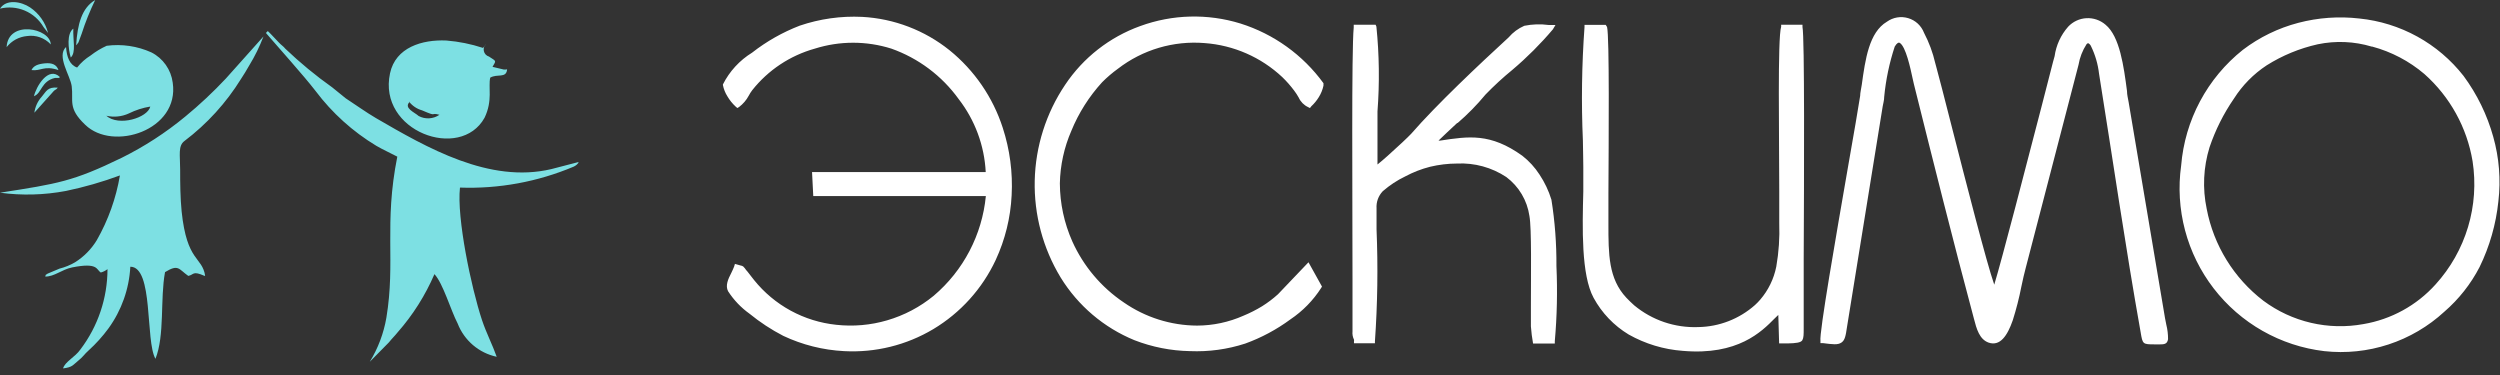
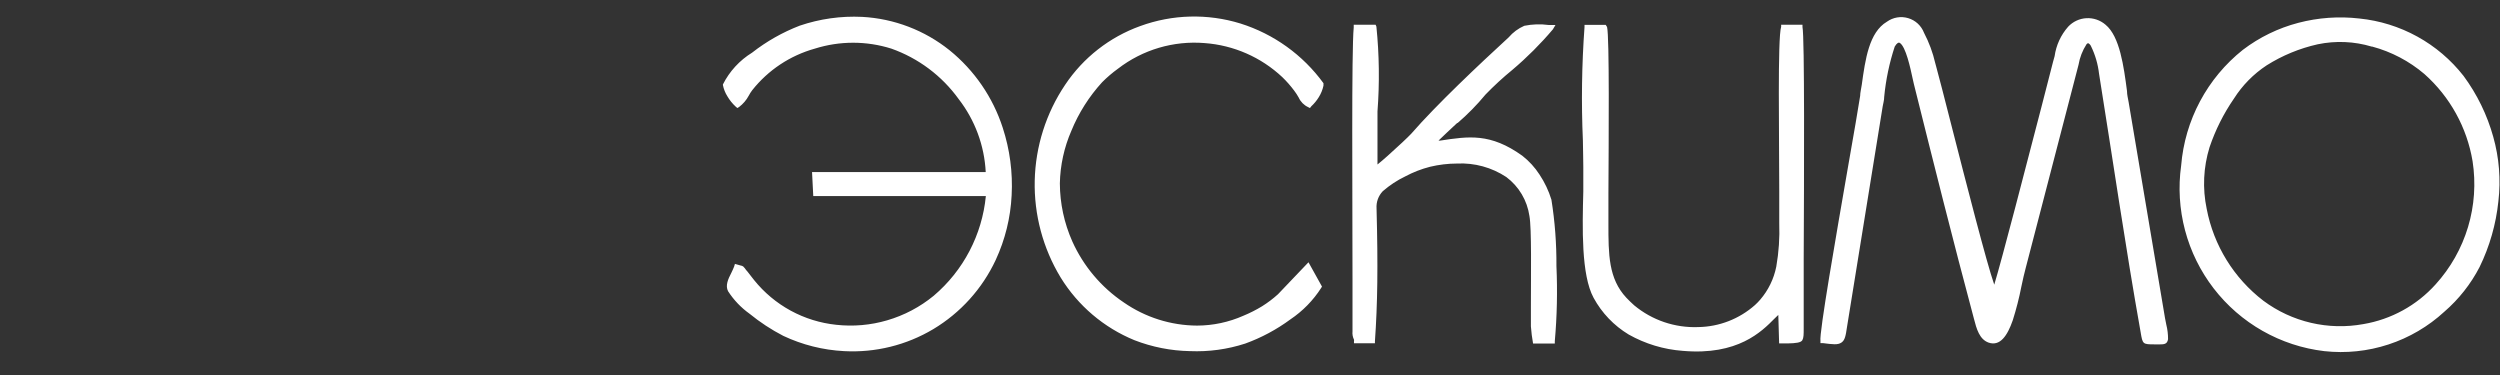
<svg xmlns="http://www.w3.org/2000/svg" width="180" height="27" viewBox="0 0 180 27" fill="none">
  <rect x="0" y="0" width="180" height="27" fill="#333333" stroke="none" />
  <g clip-path="url(#clip0_75_779)">
-     <path fill-rule="evenodd" clip-rule="evenodd" d="M179.514 9.85C179.939 11.357 180.065 12.932 179.884 14.488C179.714 16.133 179.257 17.736 178.532 19.223C177.899 20.448 177.037 21.54 175.994 22.442C174.839 23.506 173.468 24.31 171.975 24.8C170.483 25.29 168.902 25.454 167.34 25.281C165.78 25.096 164.273 24.601 162.907 23.825C161.541 23.05 160.343 22.009 159.384 20.765C158.425 19.521 157.724 18.098 157.322 16.579C156.92 15.06 156.825 13.477 157.043 11.921C157.175 10.302 157.637 8.727 158.401 7.294C159.165 5.86 160.216 4.599 161.487 3.588C162.678 2.682 164.036 2.021 165.483 1.643C166.913 1.268 168.4 1.163 169.869 1.332C171.334 1.48 172.754 1.922 174.044 2.632C175.334 3.342 176.467 4.306 177.375 5.465C178.349 6.784 179.074 8.27 179.514 9.85ZM170.763 3.355C169.501 2.976 168.164 2.92 166.874 3.189C165.571 3.481 164.328 3.994 163.198 4.706C162.253 5.328 161.451 6.143 160.845 7.098C160.098 8.181 159.506 9.362 159.085 10.608C158.644 12.042 158.573 13.564 158.881 15.032C159.382 17.666 160.836 20.024 162.965 21.654C163.985 22.413 165.15 22.954 166.388 23.243C167.625 23.533 168.91 23.564 170.16 23.336C172.167 22.997 174 21.99 175.362 20.477C176.439 19.291 177.237 17.879 177.698 16.345C178.159 14.811 178.271 13.193 178.026 11.61C177.622 9.18 176.397 6.963 174.555 5.328C173.466 4.401 172.184 3.727 170.802 3.355H170.763ZM53.907 6.894C53.738 7.209 53.502 7.485 53.217 7.701L53.09 7.779L52.964 7.672C52.731 7.456 52.531 7.207 52.371 6.933C52.215 6.686 52.106 6.412 52.05 6.126V6.077C52.525 5.136 53.252 4.345 54.15 3.792C55.192 2.978 56.349 2.322 57.582 1.847C59.027 1.356 60.551 1.141 62.075 1.215C64.371 1.338 66.571 2.178 68.366 3.617C70.157 5.067 71.488 7.006 72.197 9.198C72.708 10.765 72.926 12.414 72.838 14.06C72.76 15.672 72.37 17.253 71.691 18.718C70.723 20.788 69.159 22.521 67.199 23.696C65.262 24.852 63.024 25.404 60.772 25.281C59.256 25.203 57.769 24.829 56.396 24.182C55.533 23.736 54.718 23.202 53.965 22.587C53.352 22.149 52.827 21.598 52.419 20.964C52.215 20.565 52.419 20.098 52.653 19.651C52.73 19.486 52.808 19.33 52.857 19.194L52.915 19L53.119 19.058L53.324 19.116C53.389 19.125 53.452 19.148 53.508 19.184C53.552 19.222 53.591 19.264 53.625 19.311C53.682 19.398 53.747 19.479 53.819 19.554L54.082 19.894C54.148 19.989 54.22 20.079 54.296 20.166C55.02 21.066 55.915 21.814 56.93 22.367C57.945 22.919 59.059 23.265 60.208 23.385C61.439 23.521 62.685 23.412 63.873 23.064C65.1 22.706 66.241 22.105 67.228 21.294C69.365 19.481 70.711 16.907 70.981 14.118H58.555L58.467 12.388H70.972C70.876 10.48 70.197 8.647 69.027 7.137C67.818 5.459 66.125 4.19 64.175 3.5C62.384 2.936 60.463 2.936 58.672 3.5C56.889 3.997 55.309 5.045 54.16 6.495C54.064 6.621 53.98 6.754 53.907 6.894ZM104.935 8.839C104.43 9.296 103.963 9.753 103.574 10.122H103.701C105.752 9.811 107.308 9.568 109.603 11.211C110.091 11.592 110.512 12.052 110.847 12.572C111.219 13.13 111.507 13.74 111.703 14.381C111.954 15.96 112.074 17.556 112.063 19.155C112.144 20.958 112.105 22.764 111.946 24.561V24.736H110.381C110.307 24.328 110.255 23.916 110.225 23.501C110.225 23.132 110.225 22.626 110.225 22.053C110.225 19.797 110.283 16.423 110.118 15.548C109.957 14.431 109.359 13.424 108.455 12.747C107.406 12.053 106.163 11.713 104.906 11.775C104.251 11.777 103.599 11.855 102.962 12.008C102.343 12.166 101.746 12.398 101.182 12.699C100.595 12.981 100.049 13.341 99.558 13.768C99.403 13.932 99.282 14.126 99.205 14.339C99.128 14.551 99.096 14.778 99.111 15.003C99.111 15.305 99.111 15.839 99.111 16.52C99.222 19.204 99.183 21.892 98.995 24.571V24.717H97.487V24.552C97.496 24.52 97.496 24.486 97.487 24.454C97.397 24.271 97.359 24.065 97.38 23.861C97.38 22.957 97.38 21.722 97.38 20.186C97.38 14.109 97.303 3.656 97.468 1.974V1.779H99.043L99.101 1.915C99.307 3.945 99.333 5.988 99.179 8.022C99.179 9.539 99.179 10.939 99.179 11.843C99.374 11.688 99.626 11.474 99.909 11.221C100.599 10.608 101.396 9.859 101.61 9.626C103.448 7.516 106.472 4.667 108.621 2.693C108.929 2.333 109.314 2.047 109.749 1.857C110.325 1.741 110.916 1.721 111.499 1.799H111.995L111.81 2.11C110.92 3.162 109.945 4.137 108.893 5.027C108.214 5.582 107.568 6.176 106.958 6.806C106.344 7.55 105.667 8.239 104.935 8.868V8.839ZM113.969 10.132C113.848 7.403 113.887 4.669 114.085 1.945V1.789H115.612L115.709 1.945C115.884 2.645 115.826 10.151 115.806 13.973V16.112C115.806 18.309 115.806 20.059 117.1 21.44C117.284 21.634 117.469 21.81 117.663 21.985C118.954 23.057 120.596 23.614 122.272 23.55C123.779 23.527 125.228 22.965 126.356 21.965C126.49 21.843 126.617 21.713 126.735 21.576C127.321 20.895 127.719 20.075 127.893 19.194C128.073 18.161 128.145 17.111 128.106 16.063C128.106 15.577 128.106 14.789 128.106 13.778C128.106 9.889 127.98 2.742 128.243 1.925V1.779H129.779V1.945C129.934 2.664 129.896 12.64 129.866 18.679C129.866 20.623 129.866 22.101 129.866 22.792C129.866 23.132 129.866 23.414 129.866 23.647C129.866 24.085 129.866 24.318 129.769 24.493C129.672 24.668 129.312 24.717 128.69 24.727H128.097L128.038 22.675L127.756 22.947C126.852 23.861 125.131 25.611 121.154 25.261C119.787 25.16 118.459 24.758 117.265 24.085C116.201 23.444 115.329 22.531 114.737 21.44C113.842 19.787 113.93 16.403 113.998 13.778C113.998 13.156 113.998 12.572 113.998 12.037C113.998 11.503 113.978 10.948 113.969 10.161V10.132ZM90.866 22.053C91.273 21.799 91.657 21.509 92.013 21.187L94.211 18.883L95.183 20.633L95.125 20.73C94.549 21.63 93.794 22.401 92.908 22.996C91.914 23.729 90.82 24.315 89.66 24.736C88.374 25.154 87.024 25.338 85.673 25.281C84.305 25.255 82.953 24.988 81.677 24.493C79.475 23.589 77.616 22.009 76.368 19.982C75.092 17.879 74.444 15.456 74.5 12.997C74.557 10.538 75.317 8.147 76.689 6.106C77.992 4.154 79.887 2.672 82.095 1.877C84.415 1.029 86.949 0.964 89.31 1.692C91.712 2.447 93.808 3.954 95.29 5.99V6.067V6.165C95.227 6.461 95.112 6.744 94.95 7.001C94.802 7.241 94.622 7.46 94.415 7.652L94.317 7.779L94.181 7.711C93.883 7.572 93.645 7.33 93.51 7.03C93.412 6.854 93.302 6.685 93.18 6.524C92.921 6.178 92.635 5.852 92.324 5.552C90.796 4.119 88.823 3.254 86.733 3.102C84.495 2.918 82.269 3.577 80.491 4.949C80.086 5.242 79.706 5.567 79.353 5.921C78.414 6.949 77.663 8.134 77.136 9.422C76.617 10.617 76.336 11.902 76.31 13.204C76.316 14.642 76.62 16.062 77.204 17.376C78.007 19.162 79.293 20.688 80.919 21.78C82.468 22.853 84.305 23.433 86.189 23.443C87.338 23.44 88.473 23.198 89.524 22.733C89.988 22.542 90.437 22.314 90.866 22.053ZM131.267 24.707H131.072V24.552C130.975 23.978 132.19 17.016 133.075 11.911C133.474 9.646 133.804 7.73 133.931 6.904C133.931 6.67 134.009 6.388 134.047 6.106C134.3 4.278 134.572 2.324 135.856 1.565C136.075 1.408 136.327 1.302 136.592 1.257C136.858 1.212 137.131 1.229 137.389 1.306C137.648 1.383 137.885 1.518 138.083 1.701C138.28 1.885 138.433 2.111 138.53 2.363C138.891 3.051 139.162 3.783 139.337 4.541L139.395 4.755C139.6 5.484 139.998 7.059 140.484 8.955C141.554 13.136 143.032 18.912 143.586 20.497C144.15 18.64 145.9 11.872 146.989 7.681C147.388 6.116 147.709 4.901 147.816 4.463L147.932 4.045C148.042 3.258 148.38 2.521 148.905 1.925C149.248 1.557 149.72 1.337 150.222 1.309C150.724 1.282 151.218 1.451 151.598 1.779C152.629 2.625 152.911 4.794 153.144 6.554C153.144 6.816 153.212 7.069 153.261 7.351L155.779 22.296C155.847 22.743 155.915 23.093 155.974 23.375C156.06 23.718 156.103 24.071 156.1 24.425C156.032 24.804 155.808 24.804 155.322 24.795H155.176C154.272 24.795 154.272 24.795 154.126 23.92C153.028 17.765 152.123 11.483 151.131 5.309C151.052 4.616 150.855 3.942 150.548 3.316C150.508 3.228 150.439 3.156 150.354 3.111C150.354 3.111 150.286 3.111 150.227 3.189C149.938 3.638 149.743 4.141 149.654 4.667L145.852 19.291C145.745 19.67 145.647 20.137 145.541 20.623C145.38 21.448 145.172 22.263 144.918 23.064C144.529 24.182 144.004 24.95 143.178 24.668C142.526 24.435 142.312 23.696 142.118 22.928C140.62 17.337 139.201 11.668 137.801 6.058L137.713 5.669C137.548 4.891 137.217 3.364 136.789 3.092C136.702 3.034 136.576 3.092 136.42 3.355C136.034 4.528 135.78 5.742 135.662 6.972C135.662 7.234 135.584 7.458 135.555 7.652L132.988 23.521C132.89 24.172 132.842 24.493 132.579 24.668C132.317 24.843 131.967 24.795 131.267 24.707Z" fill="white" />
-     <path fill-rule="evenodd" clip-rule="evenodd" d="M14.77 19.846C14.546 18.455 13.457 18.873 13.078 15.227C12.981 14.255 12.971 13.204 12.971 12.193C12.971 11.182 12.806 10.501 13.282 10.151C14.904 8.924 16.285 7.407 17.356 5.678C17.561 5.367 17.745 5.066 17.949 4.706C18.353 4.046 18.695 3.349 18.97 2.625L16.258 5.659C15.345 6.632 14.371 7.544 13.341 8.391C11.931 9.557 10.391 10.555 8.751 11.367C5.251 13.068 4.171 13.224 0 13.875C1.578 14.087 3.18 14.044 4.745 13.749C6.068 13.474 7.368 13.1 8.634 12.631C8.357 14.268 7.794 15.845 6.972 17.288C6.581 17.934 6.045 18.48 5.406 18.883C5.057 19.087 4.68 19.241 4.288 19.34L3.432 19.7C3.189 19.875 3.345 19.7 3.257 19.914C3.938 19.914 4.434 19.408 5.202 19.252C7.069 18.883 6.923 19.408 7.254 19.622C7.431 19.575 7.596 19.492 7.74 19.379C7.736 21.464 7.054 23.492 5.795 25.154C5.406 25.718 4.667 26.049 4.541 26.526C5.231 26.438 5.241 26.282 5.62 25.981C5.999 25.68 6.077 25.495 6.379 25.232C6.907 24.753 7.386 24.222 7.808 23.647C8.751 22.349 9.298 20.806 9.383 19.204C11.065 19.204 10.453 24.532 11.192 25.835C11.872 24.143 11.522 21.537 11.882 19.593C12.854 19 12.854 19.369 13.555 19.865C13.992 19.777 13.846 19.476 14.731 19.865M35.296 5.591C35.811 5.29 36.443 5.659 36.511 5.008C36.511 5.008 36.511 4.959 36.453 5.008H36.336H36.278L35.461 4.813C35.734 4.337 35.753 4.434 35.209 4.074C35.117 4.047 35.034 3.996 34.968 3.927C34.903 3.857 34.857 3.771 34.837 3.677C34.816 3.584 34.82 3.487 34.85 3.396C34.879 3.305 34.933 3.223 35.004 3.16L34.781 3.452C33.924 3.169 33.036 2.989 32.136 2.917C30.405 2.839 28.48 3.403 28.081 5.28C27.187 9.461 33.147 11.62 34.888 8.479C35.49 7.234 35.141 6.272 35.296 5.591ZM29.462 7.331C29.698 7.627 30.021 7.842 30.386 7.944C31.572 8.459 30.911 8.07 31.64 8.265C31.423 8.416 31.168 8.504 30.904 8.519C30.639 8.535 30.376 8.477 30.143 8.352C29.861 8.09 29.034 7.779 29.501 7.331H29.462ZM5.552 4.862C5.017 4.677 4.803 4.103 4.755 3.384C4.055 4.045 5.056 5.426 5.163 6.204C5.299 7.273 4.862 7.779 6.135 8.984C8.129 10.929 12.942 9.383 12.436 5.951C12.377 5.49 12.206 5.051 11.938 4.671C11.671 4.291 11.314 3.983 10.9 3.773C9.892 3.318 8.778 3.153 7.681 3.296C7.269 3.482 6.881 3.717 6.524 3.996C6.152 4.226 5.823 4.519 5.552 4.862ZM7.652 8.333C8.197 8.459 8.768 8.401 9.276 8.168C9.764 7.926 10.285 7.759 10.822 7.672C10.637 8.479 8.547 9.13 7.652 8.333ZM0.476 3.393C0.654 3.168 0.876 2.98 1.128 2.843C1.381 2.706 1.659 2.622 1.945 2.596C2.257 2.55 2.577 2.581 2.875 2.686C3.173 2.791 3.441 2.967 3.656 3.199C3.617 2.013 0.583 1.42 0.476 3.393ZM0 0.622C0.595 0.475 1.221 0.525 1.785 0.763C2.349 1.002 2.822 1.416 3.131 1.945L3.462 2.373C3.27 1.622 2.81 0.968 2.168 0.535C1.507 0.097 0.447 -0.078 0 0.622ZM5.484 3.257C5.61 3.141 5.484 3.257 5.649 3.053L5.883 2.421C6.149 1.592 6.474 0.783 6.855 0C5.892 0.564 5.572 1.75 5.484 3.257ZM2.47 8.119L3.889 6.534C4.045 6.408 4.026 6.476 4.162 6.311C3.413 6.242 3.325 6.592 3.014 6.952C2.712 7.284 2.522 7.702 2.47 8.148V8.119ZM2.47 6.913C3.005 6.709 2.966 5.834 3.967 5.61H4.152C4.288 5.61 4.269 5.61 4.307 5.542C3.481 4.745 2.596 6.233 2.441 6.943L2.47 6.913ZM2.266 5.046C2.966 5.134 3.15 4.696 4.21 5.046C4.074 4.648 3.744 4.512 3.238 4.56C2.732 4.609 2.421 4.726 2.266 5.046ZM5.095 4.142C5.494 3.763 5.241 2.898 5.28 2.061C4.794 2.411 4.91 3.52 5.095 4.142ZM20.098 3.082C19.826 2.81 19.554 2.489 19.282 2.236L19.145 2.373C20.069 3.452 21.829 5.396 22.724 6.554C23.916 8.138 25.401 9.478 27.099 10.501C27.605 10.793 28.072 10.997 28.606 11.279C27.634 16.141 28.49 18.825 27.819 22.879C27.625 24.002 27.219 25.078 26.623 26.049L28.003 24.649C28.217 24.377 28.422 24.192 28.636 23.92C29.732 22.674 30.624 21.263 31.28 19.738C31.902 20.41 32.447 22.325 32.953 23.297C33.186 23.898 33.566 24.43 34.056 24.848C34.546 25.265 35.133 25.554 35.763 25.689C35.471 24.853 35.014 23.978 34.703 23.044C33.925 20.691 32.875 15.684 33.118 13.506C35.924 13.606 38.718 13.091 41.305 11.999C41.387 11.962 41.462 11.912 41.529 11.853L41.645 11.726C41.645 11.726 41.645 11.726 41.645 11.668L39.701 12.174C35.238 13.234 30.745 10.637 27.06 8.498C26.331 8.07 25.582 7.526 24.892 7.079L23.92 6.291C22.726 5.444 21.595 4.511 20.536 3.5C20.419 3.345 20.254 3.248 20.098 3.082Z" fill="#7DE0E3" />
+     <path fill-rule="evenodd" clip-rule="evenodd" d="M179.514 9.85C179.939 11.357 180.065 12.932 179.884 14.488C179.714 16.133 179.257 17.736 178.532 19.223C177.899 20.448 177.037 21.54 175.994 22.442C174.839 23.506 173.468 24.31 171.975 24.8C170.483 25.29 168.902 25.454 167.34 25.281C165.78 25.096 164.273 24.601 162.907 23.825C161.541 23.05 160.343 22.009 159.384 20.765C158.425 19.521 157.724 18.098 157.322 16.579C156.92 15.06 156.825 13.477 157.043 11.921C157.175 10.302 157.637 8.727 158.401 7.294C159.165 5.86 160.216 4.599 161.487 3.588C162.678 2.682 164.036 2.021 165.483 1.643C166.913 1.268 168.4 1.163 169.869 1.332C171.334 1.48 172.754 1.922 174.044 2.632C175.334 3.342 176.467 4.306 177.375 5.465C178.349 6.784 179.074 8.27 179.514 9.85ZM170.763 3.355C169.501 2.976 168.164 2.92 166.874 3.189C165.571 3.481 164.328 3.994 163.198 4.706C162.253 5.328 161.451 6.143 160.845 7.098C160.098 8.181 159.506 9.362 159.085 10.608C158.644 12.042 158.573 13.564 158.881 15.032C159.382 17.666 160.836 20.024 162.965 21.654C163.985 22.413 165.15 22.954 166.388 23.243C167.625 23.533 168.91 23.564 170.16 23.336C172.167 22.997 174 21.99 175.362 20.477C176.439 19.291 177.237 17.879 177.698 16.345C178.159 14.811 178.271 13.193 178.026 11.61C177.622 9.18 176.397 6.963 174.555 5.328C173.466 4.401 172.184 3.727 170.802 3.355H170.763ZM53.907 6.894C53.738 7.209 53.502 7.485 53.217 7.701L53.09 7.779L52.964 7.672C52.731 7.456 52.531 7.207 52.371 6.933C52.215 6.686 52.106 6.412 52.05 6.126V6.077C52.525 5.136 53.252 4.345 54.15 3.792C55.192 2.978 56.349 2.322 57.582 1.847C59.027 1.356 60.551 1.141 62.075 1.215C64.371 1.338 66.571 2.178 68.366 3.617C70.157 5.067 71.488 7.006 72.197 9.198C72.708 10.765 72.926 12.414 72.838 14.06C72.76 15.672 72.37 17.253 71.691 18.718C70.723 20.788 69.159 22.521 67.199 23.696C65.262 24.852 63.024 25.404 60.772 25.281C59.256 25.203 57.769 24.829 56.396 24.182C55.533 23.736 54.718 23.202 53.965 22.587C53.352 22.149 52.827 21.598 52.419 20.964C52.215 20.565 52.419 20.098 52.653 19.651C52.73 19.486 52.808 19.33 52.857 19.194L52.915 19L53.119 19.058L53.324 19.116C53.389 19.125 53.452 19.148 53.508 19.184C53.552 19.222 53.591 19.264 53.625 19.311C53.682 19.398 53.747 19.479 53.819 19.554L54.082 19.894C54.148 19.989 54.22 20.079 54.296 20.166C55.02 21.066 55.915 21.814 56.93 22.367C57.945 22.919 59.059 23.265 60.208 23.385C61.439 23.521 62.685 23.412 63.873 23.064C65.1 22.706 66.241 22.105 67.228 21.294C69.365 19.481 70.711 16.907 70.981 14.118H58.555L58.467 12.388H70.972C70.876 10.48 70.197 8.647 69.027 7.137C67.818 5.459 66.125 4.19 64.175 3.5C62.384 2.936 60.463 2.936 58.672 3.5C56.889 3.997 55.309 5.045 54.16 6.495C54.064 6.621 53.98 6.754 53.907 6.894ZM104.935 8.839C104.43 9.296 103.963 9.753 103.574 10.122H103.701C105.752 9.811 107.308 9.568 109.603 11.211C110.091 11.592 110.512 12.052 110.847 12.572C111.219 13.13 111.507 13.74 111.703 14.381C111.954 15.96 112.074 17.556 112.063 19.155C112.144 20.958 112.105 22.764 111.946 24.561V24.736H110.381C110.307 24.328 110.255 23.916 110.225 23.501C110.225 23.132 110.225 22.626 110.225 22.053C110.225 19.797 110.283 16.423 110.118 15.548C109.957 14.431 109.359 13.424 108.455 12.747C107.406 12.053 106.163 11.713 104.906 11.775C104.251 11.777 103.599 11.855 102.962 12.008C102.343 12.166 101.746 12.398 101.182 12.699C100.595 12.981 100.049 13.341 99.558 13.768C99.403 13.932 99.282 14.126 99.205 14.339C99.128 14.551 99.096 14.778 99.111 15.003C99.222 19.204 99.183 21.892 98.995 24.571V24.717H97.487V24.552C97.496 24.52 97.496 24.486 97.487 24.454C97.397 24.271 97.359 24.065 97.38 23.861C97.38 22.957 97.38 21.722 97.38 20.186C97.38 14.109 97.303 3.656 97.468 1.974V1.779H99.043L99.101 1.915C99.307 3.945 99.333 5.988 99.179 8.022C99.179 9.539 99.179 10.939 99.179 11.843C99.374 11.688 99.626 11.474 99.909 11.221C100.599 10.608 101.396 9.859 101.61 9.626C103.448 7.516 106.472 4.667 108.621 2.693C108.929 2.333 109.314 2.047 109.749 1.857C110.325 1.741 110.916 1.721 111.499 1.799H111.995L111.81 2.11C110.92 3.162 109.945 4.137 108.893 5.027C108.214 5.582 107.568 6.176 106.958 6.806C106.344 7.55 105.667 8.239 104.935 8.868V8.839ZM113.969 10.132C113.848 7.403 113.887 4.669 114.085 1.945V1.789H115.612L115.709 1.945C115.884 2.645 115.826 10.151 115.806 13.973V16.112C115.806 18.309 115.806 20.059 117.1 21.44C117.284 21.634 117.469 21.81 117.663 21.985C118.954 23.057 120.596 23.614 122.272 23.55C123.779 23.527 125.228 22.965 126.356 21.965C126.49 21.843 126.617 21.713 126.735 21.576C127.321 20.895 127.719 20.075 127.893 19.194C128.073 18.161 128.145 17.111 128.106 16.063C128.106 15.577 128.106 14.789 128.106 13.778C128.106 9.889 127.98 2.742 128.243 1.925V1.779H129.779V1.945C129.934 2.664 129.896 12.64 129.866 18.679C129.866 20.623 129.866 22.101 129.866 22.792C129.866 23.132 129.866 23.414 129.866 23.647C129.866 24.085 129.866 24.318 129.769 24.493C129.672 24.668 129.312 24.717 128.69 24.727H128.097L128.038 22.675L127.756 22.947C126.852 23.861 125.131 25.611 121.154 25.261C119.787 25.16 118.459 24.758 117.265 24.085C116.201 23.444 115.329 22.531 114.737 21.44C113.842 19.787 113.93 16.403 113.998 13.778C113.998 13.156 113.998 12.572 113.998 12.037C113.998 11.503 113.978 10.948 113.969 10.161V10.132ZM90.866 22.053C91.273 21.799 91.657 21.509 92.013 21.187L94.211 18.883L95.183 20.633L95.125 20.73C94.549 21.63 93.794 22.401 92.908 22.996C91.914 23.729 90.82 24.315 89.66 24.736C88.374 25.154 87.024 25.338 85.673 25.281C84.305 25.255 82.953 24.988 81.677 24.493C79.475 23.589 77.616 22.009 76.368 19.982C75.092 17.879 74.444 15.456 74.5 12.997C74.557 10.538 75.317 8.147 76.689 6.106C77.992 4.154 79.887 2.672 82.095 1.877C84.415 1.029 86.949 0.964 89.31 1.692C91.712 2.447 93.808 3.954 95.29 5.99V6.067V6.165C95.227 6.461 95.112 6.744 94.95 7.001C94.802 7.241 94.622 7.46 94.415 7.652L94.317 7.779L94.181 7.711C93.883 7.572 93.645 7.33 93.51 7.03C93.412 6.854 93.302 6.685 93.18 6.524C92.921 6.178 92.635 5.852 92.324 5.552C90.796 4.119 88.823 3.254 86.733 3.102C84.495 2.918 82.269 3.577 80.491 4.949C80.086 5.242 79.706 5.567 79.353 5.921C78.414 6.949 77.663 8.134 77.136 9.422C76.617 10.617 76.336 11.902 76.31 13.204C76.316 14.642 76.62 16.062 77.204 17.376C78.007 19.162 79.293 20.688 80.919 21.78C82.468 22.853 84.305 23.433 86.189 23.443C87.338 23.44 88.473 23.198 89.524 22.733C89.988 22.542 90.437 22.314 90.866 22.053ZM131.267 24.707H131.072V24.552C130.975 23.978 132.19 17.016 133.075 11.911C133.474 9.646 133.804 7.73 133.931 6.904C133.931 6.67 134.009 6.388 134.047 6.106C134.3 4.278 134.572 2.324 135.856 1.565C136.075 1.408 136.327 1.302 136.592 1.257C136.858 1.212 137.131 1.229 137.389 1.306C137.648 1.383 137.885 1.518 138.083 1.701C138.28 1.885 138.433 2.111 138.53 2.363C138.891 3.051 139.162 3.783 139.337 4.541L139.395 4.755C139.6 5.484 139.998 7.059 140.484 8.955C141.554 13.136 143.032 18.912 143.586 20.497C144.15 18.64 145.9 11.872 146.989 7.681C147.388 6.116 147.709 4.901 147.816 4.463L147.932 4.045C148.042 3.258 148.38 2.521 148.905 1.925C149.248 1.557 149.72 1.337 150.222 1.309C150.724 1.282 151.218 1.451 151.598 1.779C152.629 2.625 152.911 4.794 153.144 6.554C153.144 6.816 153.212 7.069 153.261 7.351L155.779 22.296C155.847 22.743 155.915 23.093 155.974 23.375C156.06 23.718 156.103 24.071 156.1 24.425C156.032 24.804 155.808 24.804 155.322 24.795H155.176C154.272 24.795 154.272 24.795 154.126 23.92C153.028 17.765 152.123 11.483 151.131 5.309C151.052 4.616 150.855 3.942 150.548 3.316C150.508 3.228 150.439 3.156 150.354 3.111C150.354 3.111 150.286 3.111 150.227 3.189C149.938 3.638 149.743 4.141 149.654 4.667L145.852 19.291C145.745 19.67 145.647 20.137 145.541 20.623C145.38 21.448 145.172 22.263 144.918 23.064C144.529 24.182 144.004 24.95 143.178 24.668C142.526 24.435 142.312 23.696 142.118 22.928C140.62 17.337 139.201 11.668 137.801 6.058L137.713 5.669C137.548 4.891 137.217 3.364 136.789 3.092C136.702 3.034 136.576 3.092 136.42 3.355C136.034 4.528 135.78 5.742 135.662 6.972C135.662 7.234 135.584 7.458 135.555 7.652L132.988 23.521C132.89 24.172 132.842 24.493 132.579 24.668C132.317 24.843 131.967 24.795 131.267 24.707Z" fill="white" />
  </g>
  <defs>
    <clipPath id="clip0_75_779">
      <rect width="180" height="26.526" fill="white" />
    </clipPath>
  </defs>
</svg>